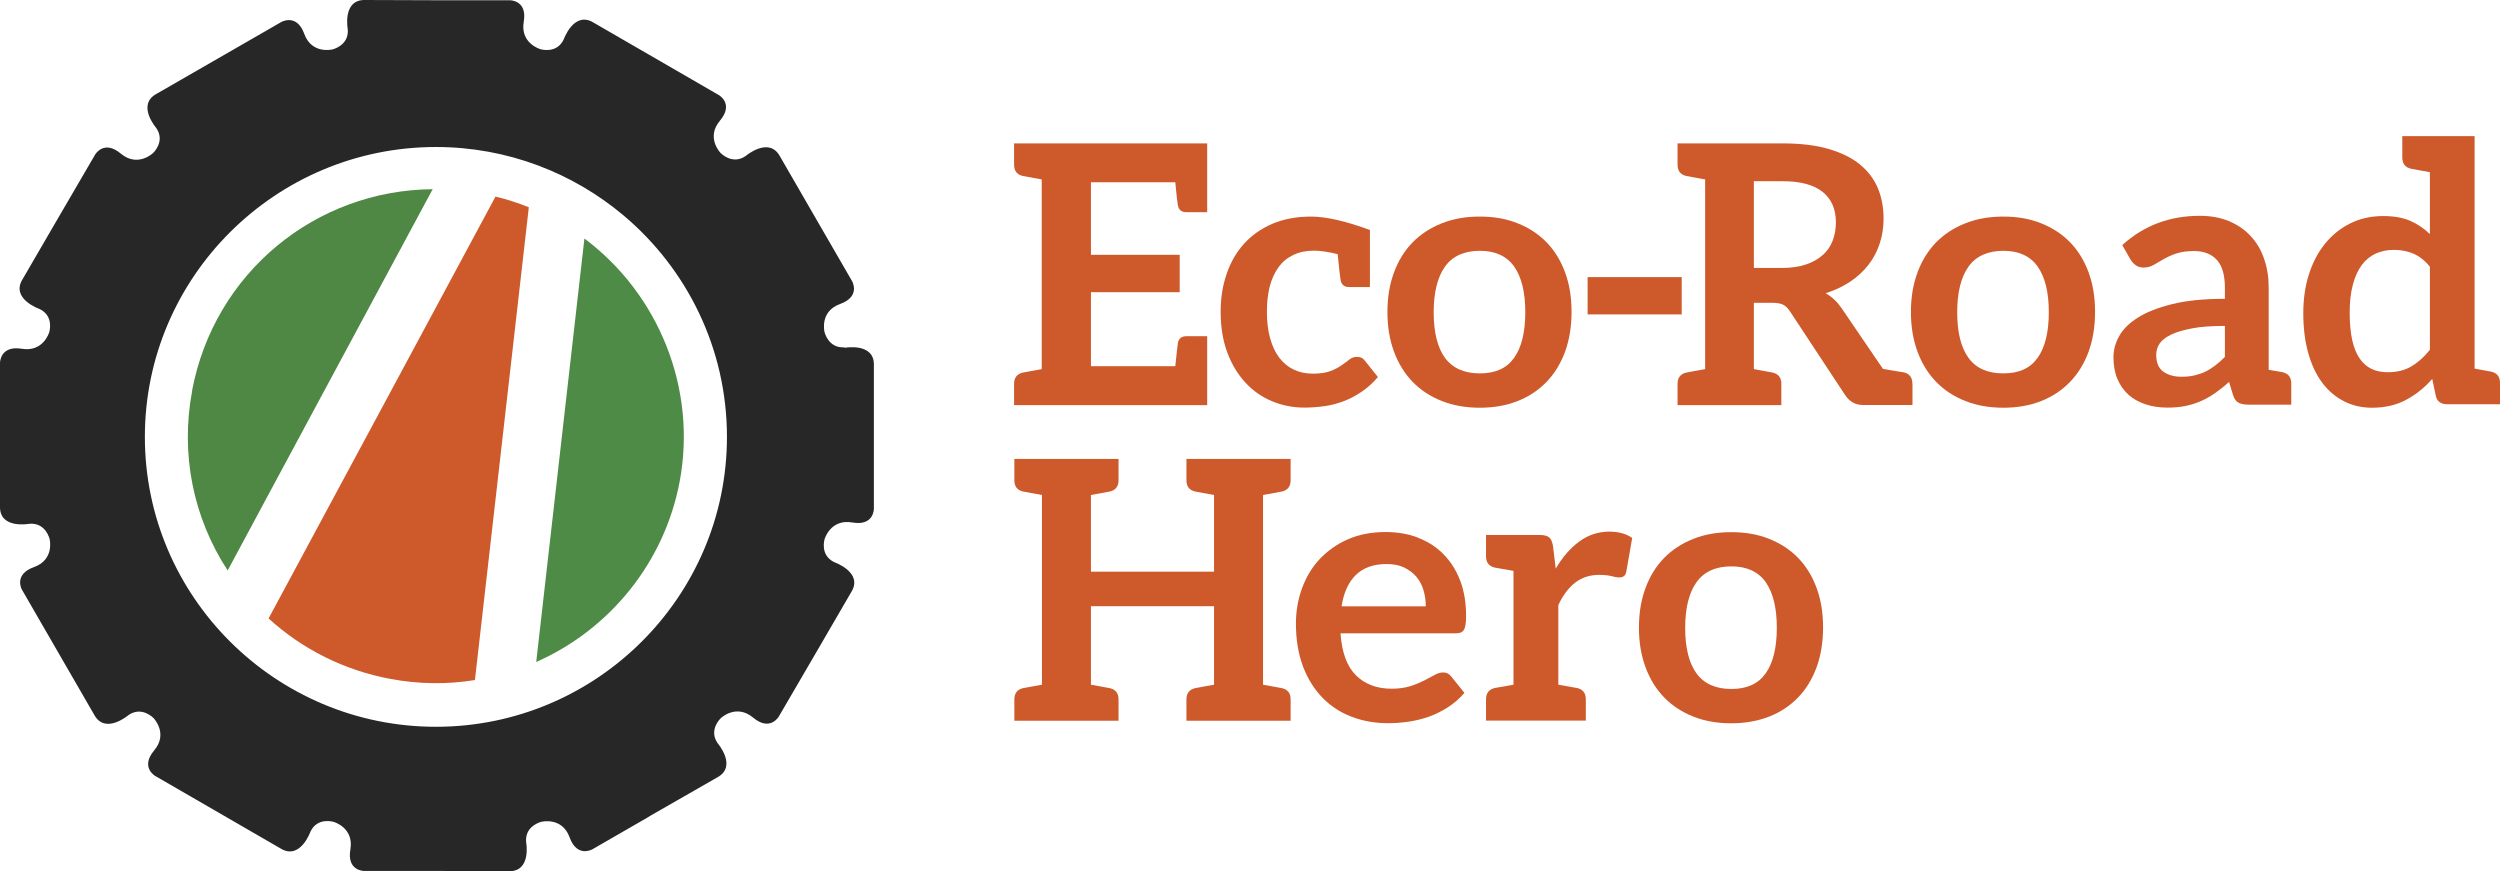
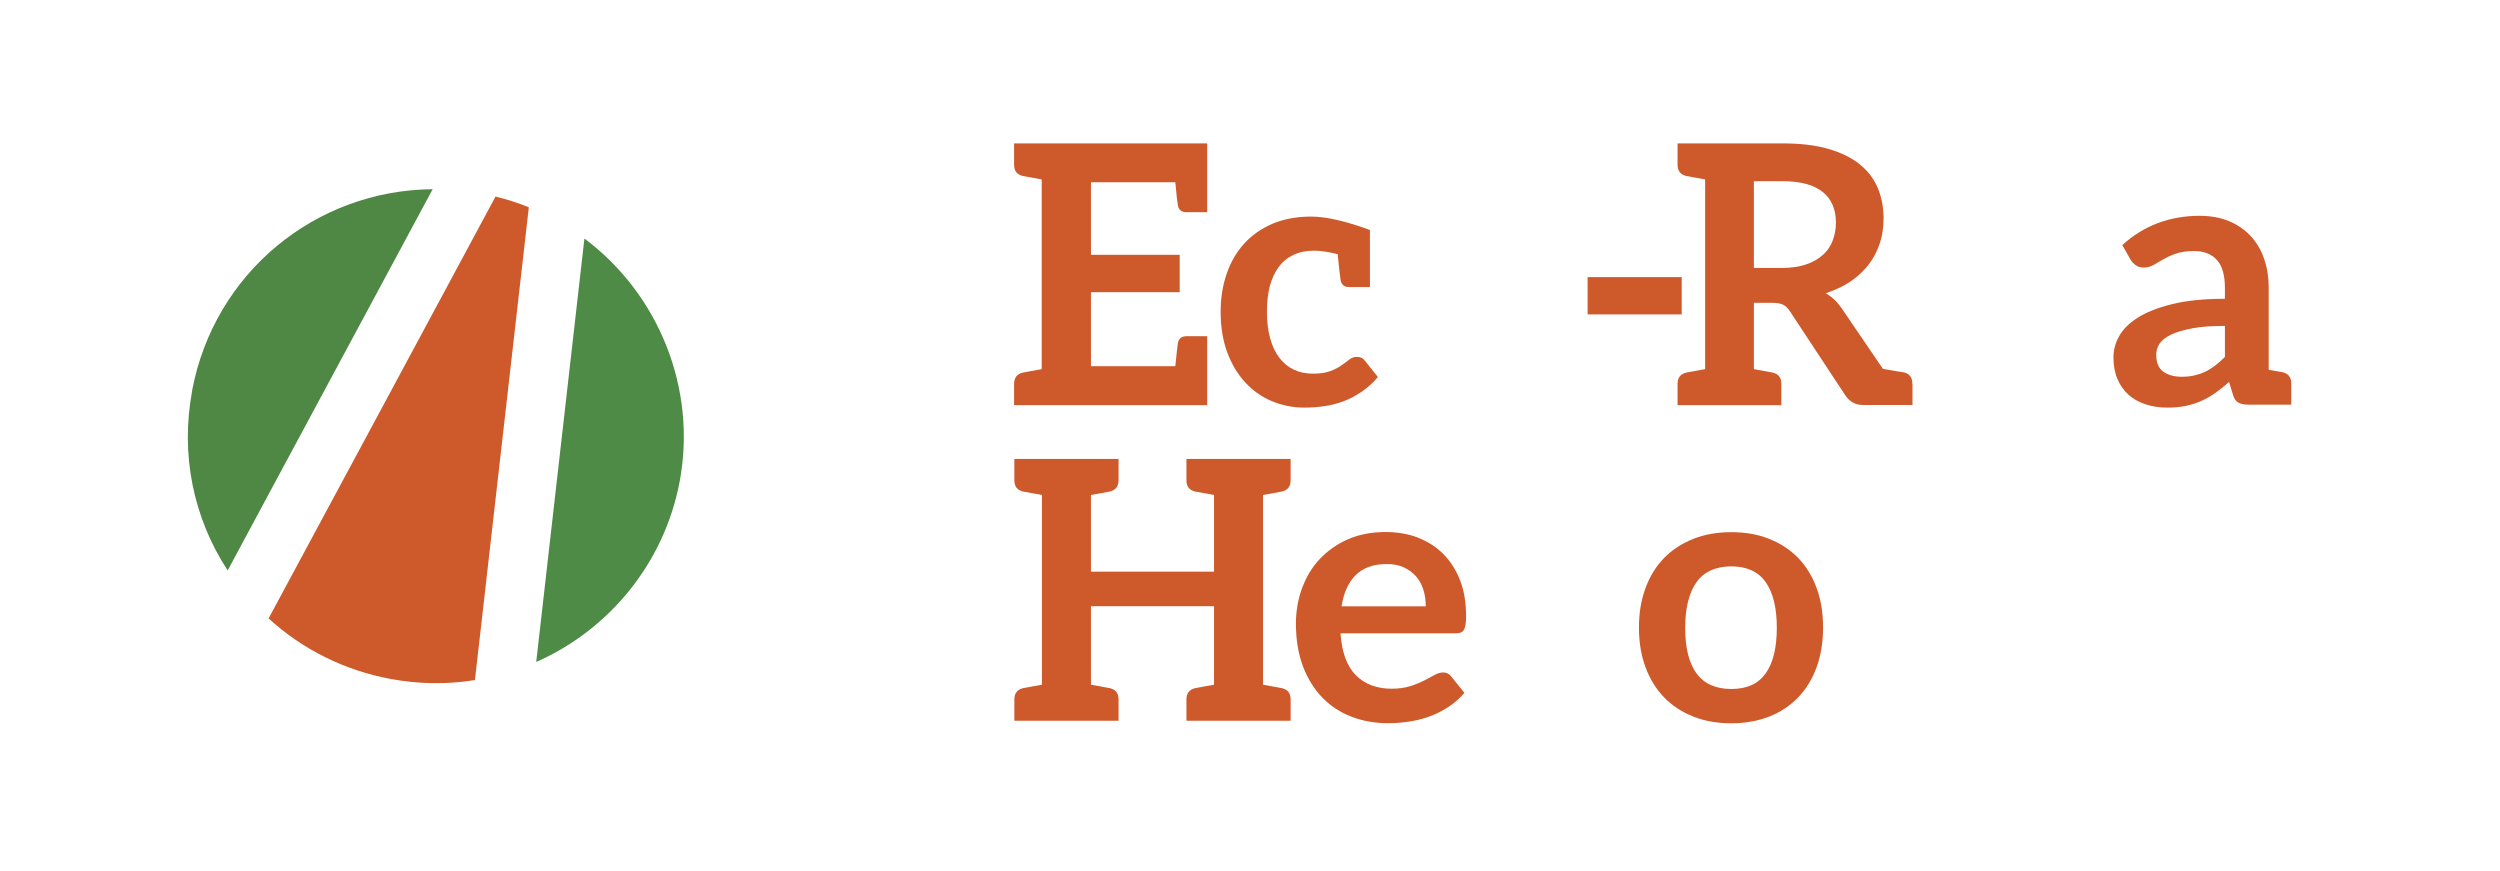
<svg xmlns="http://www.w3.org/2000/svg" width="132" height="46" viewBox="0 0 132 46" fill="none">
  <g clip-path="url(#clip0_280_3045)">
    <path d="M63.739 7.578V11.204H62.637C62.391 11.204 62.24 11.088 62.193 10.849C62.165 10.699 62.117 10.29 62.056 9.623H57.602V13.453H62.288V15.429H57.602V19.334H62.056C62.124 18.666 62.172 18.25 62.193 18.107C62.24 17.869 62.391 17.753 62.637 17.753H63.739V21.392H53.544V20.267C53.544 19.94 53.702 19.736 54.023 19.668C54.051 19.668 54.092 19.654 54.147 19.647C54.201 19.64 54.297 19.62 54.434 19.593C54.571 19.565 54.762 19.531 55.002 19.49V9.473C54.762 9.432 54.571 9.398 54.434 9.37C54.297 9.343 54.201 9.33 54.147 9.316C54.092 9.309 54.058 9.302 54.023 9.295C53.702 9.227 53.544 9.03 53.544 8.696V7.571H63.739V7.578Z" fill="#CE592A" />
    <path d="M72.743 19.92C72.483 20.227 72.195 20.479 71.887 20.69C71.579 20.895 71.265 21.065 70.936 21.188C70.608 21.31 70.266 21.399 69.917 21.447C69.568 21.494 69.219 21.521 68.87 21.521C68.261 21.521 67.693 21.406 67.153 21.181C66.619 20.956 66.147 20.629 65.75 20.193C65.353 19.763 65.032 19.232 64.799 18.605C64.567 17.978 64.45 17.262 64.45 16.465C64.45 15.742 64.553 15.082 64.765 14.468C64.97 13.855 65.278 13.323 65.682 12.873C66.085 12.424 66.585 12.076 67.18 11.817C67.775 11.565 68.46 11.435 69.233 11.435C70.006 11.435 71.06 11.674 72.332 12.144V15.156H71.231C70.984 15.156 70.834 15.041 70.786 14.802C70.758 14.639 70.704 14.182 70.629 13.419C70.129 13.296 69.712 13.235 69.383 13.235C68.966 13.235 68.603 13.31 68.289 13.46C67.974 13.61 67.714 13.821 67.509 14.107C67.303 14.386 67.146 14.727 67.043 15.122C66.941 15.518 66.893 15.967 66.893 16.472C66.893 16.976 66.948 17.46 67.064 17.862C67.173 18.271 67.338 18.611 67.55 18.891C67.762 19.17 68.015 19.375 68.316 19.518C68.617 19.661 68.952 19.729 69.329 19.729C69.705 19.729 70.013 19.681 70.245 19.593C70.478 19.504 70.676 19.402 70.834 19.286C70.991 19.177 71.135 19.075 71.251 18.98C71.367 18.884 71.504 18.843 71.648 18.843C71.84 18.843 71.983 18.918 72.079 19.061L72.763 19.92H72.743Z" fill="#CE592A" />
-     <path d="M80.132 11.79C80.727 12.028 81.24 12.362 81.657 12.792C82.082 13.228 82.403 13.753 82.636 14.38C82.868 15.007 82.978 15.702 82.978 16.472C82.978 17.242 82.862 17.951 82.636 18.571C82.403 19.198 82.082 19.722 81.657 20.165C81.233 20.602 80.727 20.942 80.132 21.174C79.537 21.412 78.866 21.528 78.134 21.528C77.402 21.528 76.731 21.412 76.129 21.174C75.527 20.935 75.014 20.602 74.59 20.165C74.166 19.729 73.837 19.198 73.605 18.571C73.372 17.944 73.256 17.249 73.256 16.472C73.256 15.695 73.372 15.007 73.605 14.38C73.837 13.753 74.166 13.228 74.59 12.792C75.014 12.362 75.527 12.028 76.129 11.79C76.731 11.551 77.395 11.435 78.134 11.435C78.873 11.435 79.537 11.551 80.132 11.79ZM79.947 18.891C80.337 18.346 80.535 17.542 80.535 16.485C80.535 15.429 80.337 14.625 79.947 14.073C79.557 13.521 78.948 13.242 78.134 13.242C77.32 13.242 76.69 13.521 76.293 14.08C75.897 14.639 75.698 15.443 75.698 16.492C75.698 17.542 75.897 18.346 76.293 18.891C76.69 19.436 77.306 19.715 78.134 19.715C78.962 19.715 79.557 19.443 79.947 18.891Z" fill="#CE592A" />
    <path d="M88.794 14.632V16.601H83.826V14.632H88.794Z" fill="#CE592A" />
    <path d="M100.979 20.261V21.385H98.393C98.167 21.385 97.975 21.337 97.825 21.249C97.668 21.16 97.537 21.03 97.428 20.867L94.513 16.444C94.404 16.281 94.288 16.158 94.151 16.09C94.021 16.022 93.829 15.988 93.569 15.988H92.605V19.49C92.844 19.531 93.029 19.565 93.172 19.593C93.309 19.62 93.405 19.634 93.46 19.647C93.514 19.654 93.549 19.661 93.576 19.668C93.898 19.736 94.055 19.933 94.055 20.267V21.392H88.575V20.267C88.575 19.94 88.732 19.736 89.054 19.668C89.081 19.668 89.122 19.654 89.177 19.647C89.231 19.64 89.327 19.62 89.464 19.593C89.601 19.565 89.793 19.538 90.032 19.49V9.473C89.793 9.432 89.601 9.398 89.464 9.37C89.327 9.343 89.231 9.33 89.177 9.316C89.122 9.309 89.088 9.302 89.054 9.295C88.732 9.227 88.575 9.03 88.575 8.696V7.571H94.117C95.061 7.571 95.875 7.667 96.546 7.864C97.216 8.062 97.77 8.328 98.201 8.682C98.632 9.03 98.947 9.452 99.152 9.936C99.351 10.42 99.453 10.958 99.453 11.544C99.453 12.008 99.385 12.451 99.248 12.86C99.111 13.275 98.913 13.65 98.653 13.984C98.393 14.318 98.071 14.618 97.695 14.87C97.319 15.122 96.881 15.326 96.395 15.483C96.723 15.667 97.004 15.933 97.237 16.274L99.419 19.477C99.659 19.518 99.857 19.552 100.014 19.579C100.172 19.606 100.281 19.62 100.35 19.634C100.418 19.64 100.466 19.647 100.493 19.654C100.815 19.722 100.972 19.92 100.972 20.254L100.979 20.261ZM96.244 13.466C96.477 13.255 96.655 13.003 96.764 12.71C96.874 12.417 96.936 12.096 96.936 11.749C96.936 11.047 96.703 10.508 96.238 10.134C95.772 9.759 95.068 9.568 94.117 9.568H92.605V14.148H94.082C94.568 14.148 94.992 14.086 95.355 13.964C95.718 13.841 96.012 13.677 96.244 13.459V13.466Z" fill="#CE592A" />
-     <path d="M107.773 11.79C108.368 12.028 108.881 12.362 109.299 12.792C109.723 13.228 110.045 13.753 110.277 14.38C110.51 15.007 110.619 15.702 110.619 16.472C110.619 17.242 110.503 17.951 110.277 18.571C110.051 19.191 109.723 19.722 109.299 20.165C108.875 20.602 108.368 20.942 107.773 21.174C107.178 21.412 106.507 21.528 105.775 21.528C105.043 21.528 104.373 21.412 103.771 21.174C103.168 20.935 102.655 20.602 102.231 20.165C101.807 19.729 101.479 19.198 101.246 18.571C101.013 17.944 100.897 17.249 100.897 16.472C100.897 15.695 101.013 15.007 101.246 14.38C101.479 13.753 101.807 13.228 102.231 12.792C102.655 12.362 103.168 12.028 103.771 11.79C104.373 11.551 105.036 11.435 105.775 11.435C106.514 11.435 107.178 11.551 107.773 11.79ZM107.588 18.891C107.978 18.346 108.177 17.542 108.177 16.485C108.177 15.429 107.978 14.625 107.588 14.073C107.198 13.521 106.589 13.242 105.775 13.242C104.961 13.242 104.332 13.521 103.935 14.08C103.538 14.639 103.34 15.443 103.34 16.492C103.34 17.542 103.538 18.346 103.935 18.891C104.332 19.443 104.941 19.715 105.775 19.715C106.61 19.715 107.198 19.443 107.588 18.891Z" fill="#CE592A" />
    <path d="M120.978 20.24V21.365H118.72C118.494 21.365 118.323 21.331 118.193 21.262C118.063 21.194 117.967 21.058 117.906 20.86L117.694 20.165C117.447 20.39 117.201 20.581 116.962 20.751C116.722 20.922 116.476 21.058 116.216 21.174C115.963 21.29 115.689 21.371 115.402 21.433C115.114 21.494 114.793 21.521 114.444 21.521C114.026 21.521 113.643 21.467 113.294 21.351C112.945 21.235 112.638 21.072 112.391 20.847C112.138 20.622 111.94 20.342 111.803 20.015C111.659 19.681 111.591 19.3 111.591 18.857C111.591 18.489 111.686 18.121 111.885 17.76C112.083 17.398 112.405 17.071 112.856 16.785C113.308 16.492 113.91 16.253 114.67 16.063C115.422 15.872 116.359 15.777 117.475 15.777V15.197C117.475 14.536 117.338 14.046 117.057 13.732C116.777 13.418 116.373 13.255 115.846 13.255C115.463 13.255 115.142 13.303 114.888 13.391C114.635 13.48 114.41 13.582 114.225 13.691C114.04 13.8 113.862 13.902 113.705 13.991C113.547 14.08 113.37 14.127 113.178 14.127C113.021 14.127 112.884 14.086 112.767 14.005C112.651 13.923 112.562 13.821 112.487 13.698L112.056 12.941C113.185 11.912 114.553 11.395 116.147 11.395C116.722 11.395 117.235 11.49 117.687 11.674C118.138 11.865 118.521 12.124 118.829 12.458C119.144 12.792 119.384 13.194 119.541 13.657C119.705 14.12 119.787 14.632 119.787 15.184V19.525C120.006 19.566 120.177 19.593 120.294 19.613C120.41 19.634 120.478 19.647 120.499 19.647C120.82 19.715 120.978 19.913 120.978 20.247V20.24ZM117.475 17.208C116.784 17.208 116.209 17.248 115.744 17.337C115.278 17.426 114.909 17.535 114.628 17.671C114.348 17.807 114.15 17.964 114.026 18.141C113.91 18.318 113.849 18.516 113.849 18.727C113.849 19.143 113.972 19.443 114.218 19.62C114.464 19.797 114.786 19.893 115.183 19.893C115.422 19.893 115.648 19.872 115.853 19.825C116.058 19.777 116.25 19.715 116.435 19.627C116.619 19.538 116.791 19.429 116.962 19.3C117.133 19.17 117.304 19.02 117.475 18.843V17.201V17.208Z" fill="#CE592A" />
-     <path d="M132 21.344H129.215C129.065 21.344 128.928 21.31 128.825 21.242C128.716 21.174 128.647 21.064 128.613 20.915L128.422 20.008C128.025 20.458 127.573 20.826 127.053 21.105C126.54 21.385 125.938 21.528 125.247 21.528C124.713 21.528 124.221 21.419 123.776 21.194C123.331 20.969 122.948 20.649 122.627 20.226C122.305 19.804 122.059 19.279 121.881 18.659C121.703 18.039 121.614 17.33 121.614 16.526C121.614 15.797 121.71 15.115 121.908 14.495C122.107 13.868 122.387 13.33 122.757 12.873C123.126 12.416 123.571 12.055 124.091 11.796C124.611 11.537 125.192 11.408 125.842 11.408C126.396 11.408 126.869 11.49 127.259 11.66C127.649 11.83 127.991 12.062 128.299 12.362V9.091C128.059 9.05 127.867 9.016 127.731 8.989C127.594 8.961 127.498 8.948 127.443 8.934C127.389 8.927 127.354 8.92 127.32 8.914C126.999 8.845 126.841 8.648 126.841 8.314V7.189H130.659V19.463C130.864 19.497 131.028 19.531 131.152 19.552C131.275 19.572 131.357 19.586 131.405 19.599C131.453 19.606 131.487 19.613 131.521 19.62C131.843 19.688 132 19.886 132 20.219V21.344ZM128.299 14.086C128.032 13.752 127.737 13.527 127.423 13.391C127.108 13.261 126.766 13.193 126.403 13.193C126.041 13.193 125.719 13.261 125.432 13.391C125.144 13.527 124.898 13.725 124.693 14.004C124.494 14.277 124.337 14.624 124.228 15.04C124.118 15.456 124.063 15.947 124.063 16.512C124.063 17.078 124.111 17.568 124.2 17.971C124.289 18.373 124.426 18.693 124.597 18.938C124.768 19.183 124.98 19.367 125.227 19.483C125.473 19.599 125.753 19.654 126.068 19.654C126.561 19.654 126.978 19.552 127.327 19.34C127.676 19.136 127.997 18.843 128.299 18.468V14.079V14.086Z" fill="#CE592A" />
    <path d="M67.543 25.978C67.488 25.985 67.392 26.005 67.255 26.032C67.119 26.06 66.927 26.087 66.688 26.135V36.153C66.927 36.193 67.119 36.227 67.255 36.255C67.392 36.282 67.488 36.296 67.543 36.309C67.598 36.316 67.632 36.323 67.666 36.33C67.988 36.398 68.145 36.596 68.145 36.929V38.054H62.644V36.929C62.644 36.602 62.801 36.398 63.123 36.33C63.15 36.33 63.191 36.316 63.246 36.309C63.301 36.302 63.397 36.282 63.533 36.255C63.67 36.227 63.862 36.2 64.101 36.153V32.009H57.602V36.153C57.841 36.193 58.026 36.227 58.169 36.255C58.313 36.282 58.402 36.296 58.457 36.309C58.512 36.316 58.546 36.323 58.58 36.33C58.902 36.398 59.059 36.596 59.059 36.929V38.054H53.558V36.929C53.558 36.602 53.715 36.398 54.037 36.33C54.064 36.33 54.105 36.316 54.16 36.309C54.215 36.302 54.311 36.282 54.447 36.255C54.584 36.227 54.776 36.2 55.015 36.153V26.135C54.776 26.094 54.584 26.06 54.447 26.032C54.311 26.005 54.215 25.992 54.16 25.978C54.105 25.971 54.071 25.957 54.037 25.957C53.715 25.889 53.558 25.692 53.558 25.358V24.233H59.059V25.358C59.059 25.685 58.902 25.889 58.58 25.957C58.553 25.957 58.512 25.971 58.457 25.978C58.402 25.985 58.306 26.005 58.169 26.032C58.033 26.06 57.841 26.087 57.602 26.135V30.183H64.101V26.135C63.862 26.094 63.677 26.06 63.533 26.032C63.39 26.005 63.301 25.992 63.246 25.978C63.191 25.971 63.157 25.964 63.123 25.957C62.801 25.889 62.644 25.692 62.644 25.358V24.233H68.145V25.358C68.145 25.685 67.988 25.889 67.666 25.957C67.639 25.957 67.598 25.971 67.543 25.978Z" fill="#CE592A" />
    <path d="M74.864 28.391C75.384 28.588 75.835 28.875 76.211 29.256C76.588 29.638 76.882 30.101 77.094 30.646C77.306 31.198 77.409 31.825 77.409 32.534C77.409 32.711 77.402 32.861 77.381 32.977C77.361 33.093 77.334 33.188 77.293 33.256C77.251 33.325 77.197 33.372 77.121 33.4C77.053 33.427 76.964 33.44 76.855 33.44H70.779C70.847 34.449 71.121 35.185 71.593 35.655C72.065 36.126 72.695 36.364 73.475 36.364C73.858 36.364 74.186 36.316 74.467 36.228C74.747 36.139 74.987 36.037 75.192 35.935C75.397 35.826 75.582 35.73 75.739 35.642C75.897 35.553 76.047 35.505 76.198 35.505C76.294 35.505 76.376 35.526 76.444 35.56C76.513 35.601 76.574 35.655 76.629 35.723L77.32 36.582C77.06 36.889 76.766 37.141 76.437 37.352C76.109 37.557 75.774 37.727 75.418 37.85C75.062 37.972 74.699 38.061 74.337 38.109C73.967 38.163 73.612 38.184 73.269 38.184C72.585 38.184 71.949 38.068 71.361 37.843C70.772 37.618 70.259 37.284 69.828 36.841C69.397 36.398 69.055 35.853 68.802 35.199C68.555 34.544 68.425 33.788 68.425 32.929C68.425 32.261 68.535 31.634 68.754 31.042C68.973 30.456 69.281 29.938 69.691 29.508C70.102 29.079 70.594 28.725 71.176 28.472C71.757 28.22 72.421 28.091 73.153 28.091C73.776 28.091 74.344 28.186 74.864 28.384V28.391ZM71.579 30.367C71.189 30.755 70.943 31.307 70.834 32.016H75.281C75.281 31.709 75.24 31.423 75.158 31.151C75.076 30.878 74.946 30.64 74.775 30.442C74.604 30.244 74.385 30.081 74.125 29.958C73.865 29.835 73.557 29.781 73.208 29.781C72.517 29.781 71.976 29.979 71.586 30.36L71.579 30.367Z" fill="#CE592A" />
-     <path d="M86.18 28.404L85.872 30.169C85.852 30.285 85.811 30.367 85.749 30.415C85.687 30.462 85.599 30.49 85.489 30.49C85.393 30.49 85.263 30.469 85.099 30.421C84.935 30.381 84.709 30.353 84.435 30.353C83.943 30.353 83.525 30.49 83.17 30.762C82.821 31.035 82.52 31.43 82.28 31.948V36.153C83.094 36.296 83.108 36.303 83.252 36.323C83.573 36.391 83.731 36.589 83.731 36.923V38.047H78.462V36.923C78.462 36.596 78.62 36.391 78.941 36.323C79.085 36.296 79.099 36.296 79.913 36.153V30.142C79.099 29.999 79.085 29.992 78.941 29.972C78.62 29.904 78.462 29.706 78.462 29.372V28.247H79.913H81.302C81.541 28.247 81.712 28.295 81.808 28.384C81.904 28.472 81.965 28.629 82 28.84L82.143 30.026C82.492 29.42 82.91 28.943 83.382 28.595C83.854 28.247 84.388 28.07 84.969 28.07C85.455 28.07 85.859 28.179 86.18 28.404Z" fill="#CE592A" />
    <path d="M93.412 28.452C94.007 28.691 94.52 29.024 94.938 29.454C95.362 29.89 95.683 30.415 95.916 31.042C96.149 31.669 96.258 32.364 96.258 33.134C96.258 33.904 96.142 34.613 95.916 35.233C95.683 35.86 95.362 36.391 94.938 36.827C94.513 37.264 94.007 37.604 93.412 37.836C92.817 38.068 92.146 38.19 91.414 38.19C90.682 38.19 90.011 38.075 89.409 37.836C88.807 37.597 88.294 37.264 87.87 36.827C87.446 36.391 87.117 35.86 86.885 35.233C86.652 34.606 86.536 33.911 86.536 33.134C86.536 32.357 86.652 31.669 86.885 31.042C87.117 30.415 87.446 29.89 87.87 29.454C88.294 29.024 88.807 28.691 89.409 28.452C90.011 28.213 90.675 28.098 91.414 28.098C92.153 28.098 92.817 28.213 93.412 28.452ZM93.227 35.553C93.617 35.008 93.816 34.204 93.816 33.147C93.816 32.091 93.617 31.287 93.227 30.735C92.837 30.183 92.228 29.904 91.414 29.904C90.6 29.904 89.971 30.183 89.574 30.742C89.177 31.301 88.978 32.105 88.978 33.154C88.978 34.204 89.177 35.008 89.574 35.553C89.971 36.098 90.586 36.378 91.414 36.378C92.242 36.378 92.837 36.105 93.227 35.553Z" fill="#CE592A" />
-     <path d="M44.595 18.338C43.726 18.4 43.534 17.527 43.534 17.527C43.534 17.527 43.261 16.444 44.362 16.049C45.457 15.653 44.992 14.849 44.992 14.849L43.014 11.428L41.188 8.266C40.606 7.176 39.368 8.239 39.368 8.239C38.649 8.73 38.04 8.069 38.04 8.069C38.04 8.069 37.261 7.264 38.013 6.372C38.766 5.479 37.958 5.022 37.958 5.022L31.349 1.199C30.302 0.545 29.762 2.085 29.762 2.085C29.386 2.869 28.53 2.596 28.53 2.596C28.53 2.596 27.456 2.29 27.654 1.145C27.853 -0 26.916 0.013 26.916 0.013H22.954L19.294 -0C18.055 -0.041 18.363 1.554 18.363 1.554C18.425 2.419 17.549 2.61 17.549 2.61C17.549 2.61 16.461 2.882 16.064 1.785C15.668 0.695 14.86 1.158 14.86 1.158L8.278 4.947C7.184 5.527 8.251 6.76 8.251 6.76C8.744 7.476 8.08 8.082 8.08 8.082C8.08 8.082 7.273 8.859 6.376 8.109C5.48 7.36 5.022 8.164 5.022 8.164L3.031 11.578L1.197 14.733C0.54 15.776 2.086 16.314 2.086 16.314C2.873 16.689 2.6 17.541 2.6 17.541C2.6 17.541 2.292 18.611 1.142 18.413C-0 18.229 -0 19.156 -0 19.156V22.755V26.727C-0.041 27.961 1.56 27.654 1.56 27.654C2.429 27.593 2.62 28.465 2.62 28.465C2.62 28.465 2.894 29.549 1.792 29.944C0.691 30.339 1.163 31.143 1.163 31.143L3.14 34.565L4.967 37.727C5.548 38.817 6.787 37.754 6.787 37.754C7.505 37.263 8.114 37.924 8.114 37.924C8.114 37.924 8.894 38.728 8.141 39.621C7.389 40.514 8.196 40.971 8.196 40.971L14.806 44.794C15.852 45.448 16.393 43.908 16.393 43.908C16.769 43.124 17.624 43.397 17.624 43.397C17.624 43.397 18.698 43.703 18.5 44.848C18.302 45.993 19.225 45.986 19.225 45.986H23.187L26.847 46C28.085 46.041 27.778 44.446 27.778 44.446C27.716 43.581 28.592 43.39 28.592 43.39C28.592 43.39 29.68 43.117 30.076 44.214C30.473 45.312 31.281 44.841 31.281 44.841L34.154 43.185L34.401 43.035L37.862 41.052C38.957 40.473 37.89 39.239 37.89 39.239C37.397 38.524 38.061 37.917 38.061 37.917C38.061 37.917 38.868 37.141 39.765 37.89C40.661 38.64 41.119 37.836 41.119 37.836L43.11 34.421L44.944 31.266C45.601 30.224 44.054 29.685 44.054 29.685C43.268 29.31 43.541 28.459 43.541 28.459C43.541 28.459 43.849 27.389 44.999 27.586C46.148 27.791 46.141 26.864 46.141 26.864V19.293C46.182 18.059 44.574 18.366 44.574 18.366L44.595 18.338ZM23.016 38.374C14.546 38.374 7.649 31.505 7.649 23.068C7.649 14.631 14.546 7.762 23.016 7.762C26.786 7.762 30.247 9.125 32.93 11.38C36.261 14.188 38.383 18.386 38.383 23.068C38.383 31.505 31.486 38.374 23.016 38.374Z" fill="#282728" />
    <path d="M10.146 20.635C9.517 23.981 10.201 27.334 12.021 30.121L13.964 26.503L22.845 9.99C16.68 10.038 11.316 14.379 10.14 20.635H10.146Z" fill="#4E8844" />
    <path d="M35.886 25.426C36.809 20.513 34.777 15.524 30.857 12.594L28.312 34.953C32.212 33.229 35.085 29.685 35.886 25.426Z" fill="#4E8B46" />
    <path d="M14.176 32.65C15.976 34.292 18.179 35.389 20.608 35.846C22.099 36.125 23.598 36.146 25.076 35.907L27.922 10.944C27.347 10.713 26.759 10.522 26.163 10.379L20.396 21.105L14.176 32.663V32.65Z" fill="#CE592A" />
  </g>
  <defs>
    <clipPath id="clip0_280_3045">
      <rect width="132" height="46" fill="white" />
    </clipPath>
  </defs>
</svg>